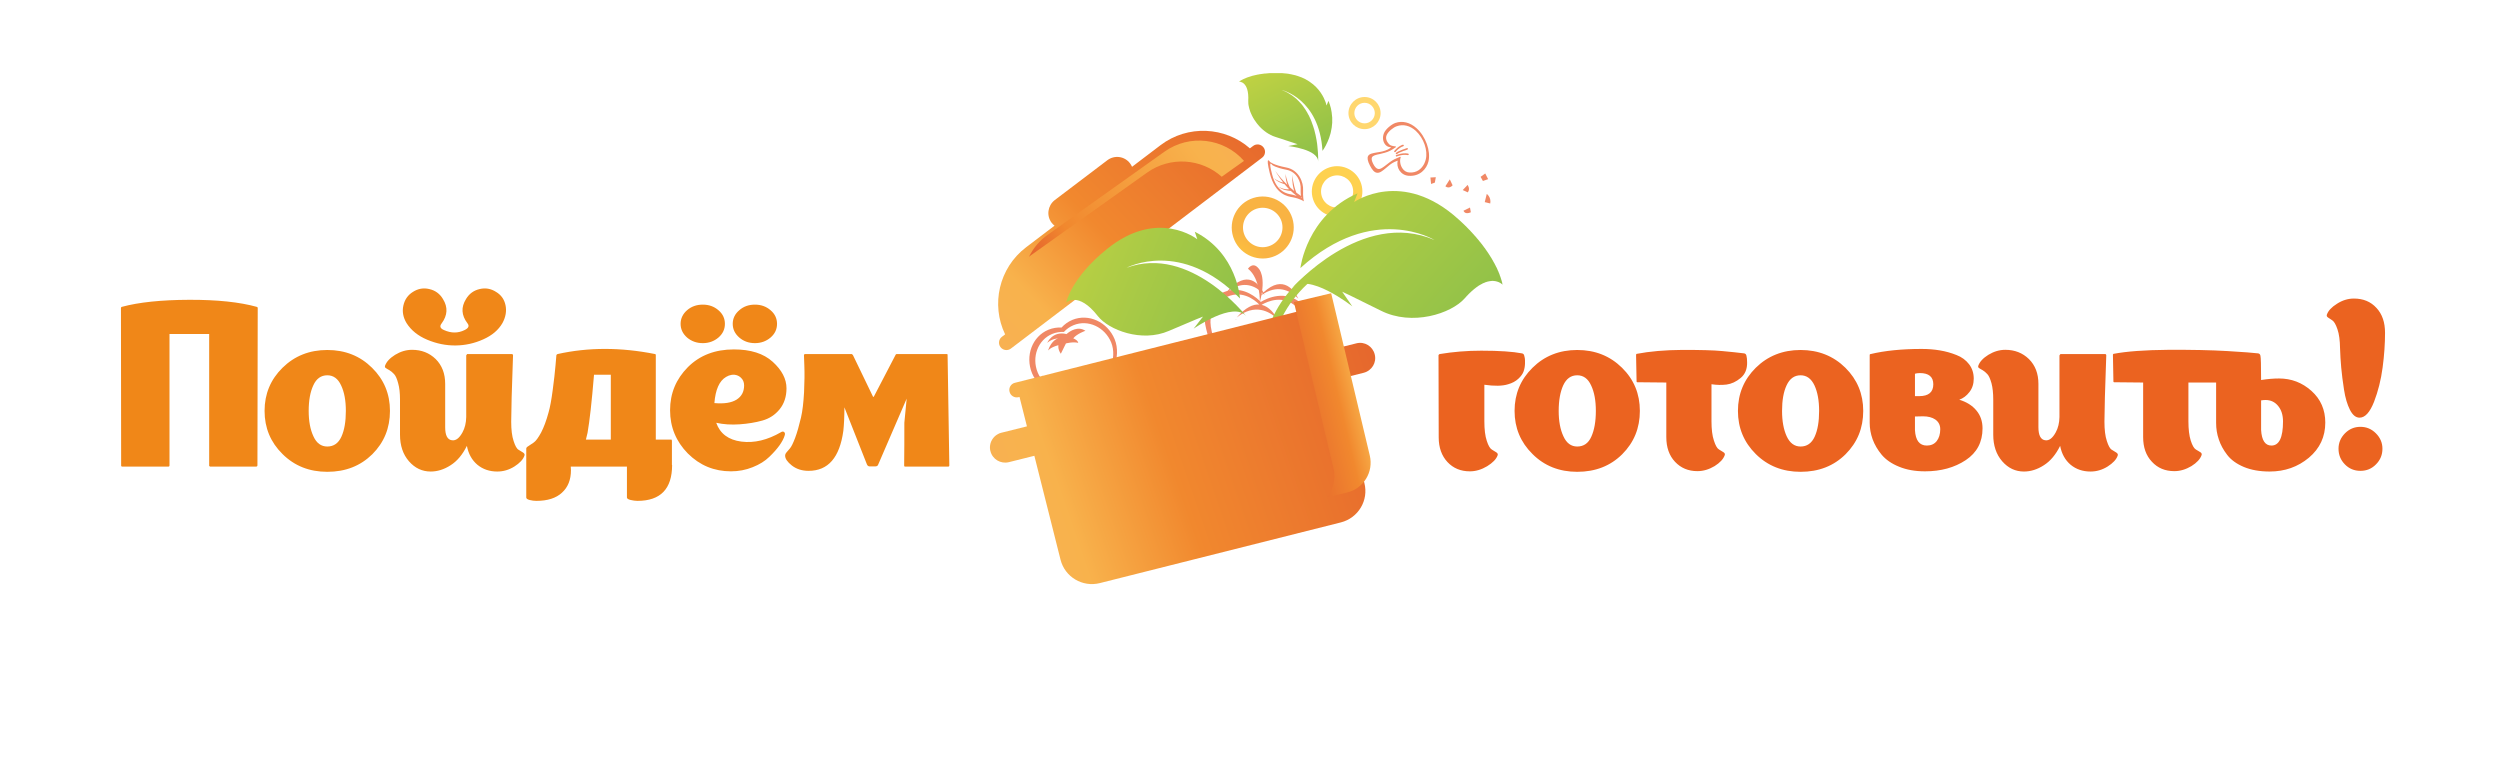
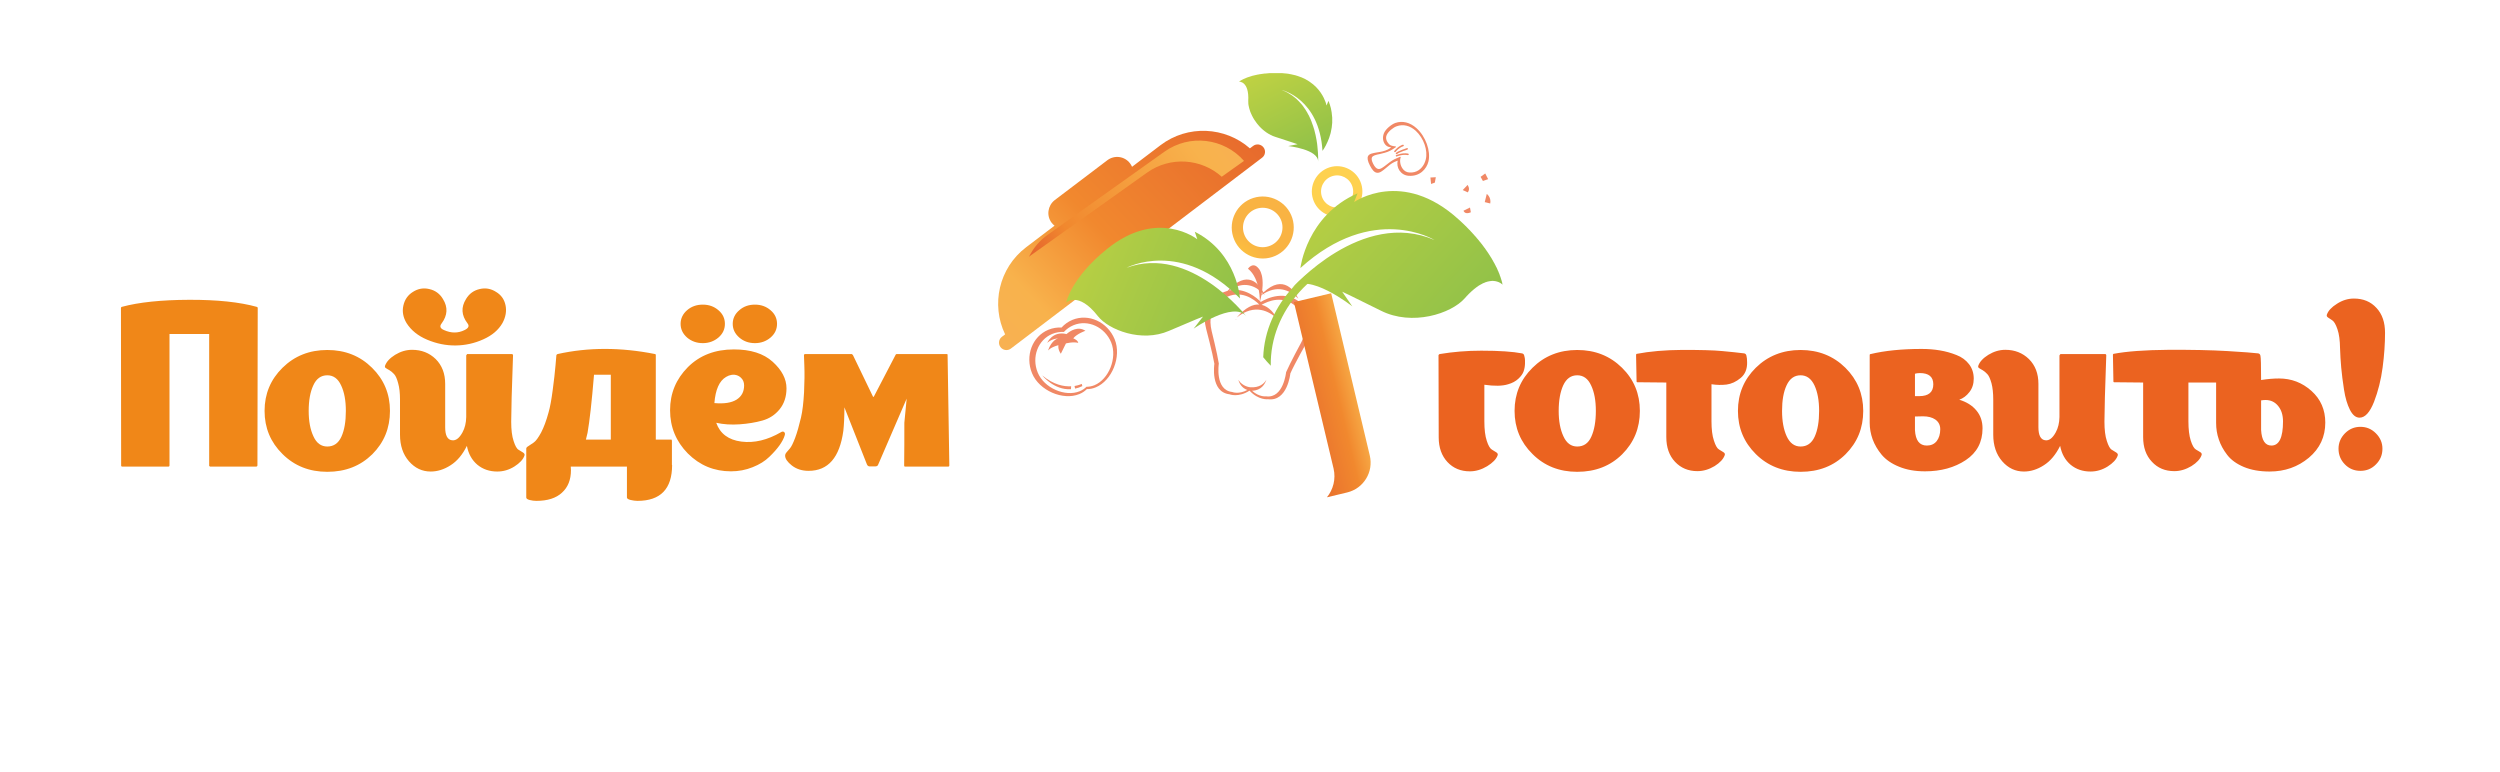
<svg xmlns="http://www.w3.org/2000/svg" xmlns:xlink="http://www.w3.org/1999/xlink" xml:space="preserve" width="259px" height="80px" version="1.1" style="shape-rendering:geometricPrecision; text-rendering:geometricPrecision; image-rendering:optimizeQuality; fill-rule:evenodd; clip-rule:evenodd" viewBox="0 0 25900 8000">
  <defs>
    <style type="text/css">
   
    .fil13 {fill:#EB6320;fill-rule:nonzero}
    .fil12 {fill:#F08718;fill-rule:nonzero}
    .fil0 {fill:#F08865;fill-rule:nonzero}
    .fil4 {fill:url(#id0)}
    .fil11 {fill:url(#id1)}
    .fil3 {fill:url(#id2)}
    .fil8 {fill:url(#id3)}
    .fil7 {fill:url(#id4)}
    .fil9 {fill:url(#id5)}
    .fil2 {fill:url(#id6)}
    .fil10 {fill:url(#id7)}
    .fil1 {fill:url(#id8)}
    .fil6 {fill:url(#id9)}
    .fil5 {fill:url(#id10)}
   
  </style>
    <linearGradient id="id0" gradientUnits="userSpaceOnUse" x1="10377.5" y1="3702.85" x2="13002.7" y2="1223.77">
      <stop offset="0" style="stop-color:#F8B153" />
      <stop offset="0.18" style="stop-color:#F8B24C" />
      <stop offset="0.459" style="stop-color:#F1882E" />
      <stop offset="1" style="stop-color:#E6682D" />
    </linearGradient>
    <linearGradient id="id1" gradientUnits="userSpaceOnUse" x1="10795.5" y1="2719.6" x2="12752.6" y2="1326.92">
      <stop offset="0" style="stop-color:#E6682D" />
      <stop offset="0.169" style="stop-color:#F1882E" />
      <stop offset="0.82" style="stop-color:#F8B24C" />
      <stop offset="1" style="stop-color:#F8B153" />
    </linearGradient>
    <linearGradient id="id2" gradientUnits="userSpaceOnUse" x1="15418.9" y1="3421.19" x2="13530.3" y2="1700.98">
      <stop offset="0" style="stop-color:#8DC049" />
      <stop offset="1" style="stop-color:#BED143" />
    </linearGradient>
    <linearGradient id="id3" gradientUnits="userSpaceOnUse" xlink:href="#id2" x1="12959.8" y1="3254.48" x2="10998.1" y2="2449.7">
  </linearGradient>
    <linearGradient id="id4" gradientUnits="userSpaceOnUse" x1="14277.8" y1="3925.99" x2="10241.8" y2="5317.23">
      <stop offset="0" style="stop-color:#E6682D" />
      <stop offset="0.541" style="stop-color:#F1882E" />
      <stop offset="0.82" style="stop-color:#F8B24C" />
      <stop offset="1" style="stop-color:#F8B153" />
    </linearGradient>
    <linearGradient id="id5" gradientUnits="userSpaceOnUse" xlink:href="#id2" x1="13558.8" y1="1688.58" x2="13084.7" y2="745.399">
  </linearGradient>
    <linearGradient id="id6" gradientUnits="userSpaceOnUse" xlink:href="#id2" x1="14242.2" y1="3800.58" x2="13969.5" y2="2484.06">
  </linearGradient>
    <linearGradient id="id7" gradientUnits="userSpaceOnUse" xlink:href="#id4" x1="13377.6" y1="4199.66" x2="14259.2" y2="3989.79">
  </linearGradient>
    <radialGradient id="id8" gradientUnits="objectBoundingBox" cx="-50%" cy="150.001%" r="50.001%" fx="-50%" fy="150.001%">
      <stop offset="0" style="stop-color:#FCC13E" />
      <stop offset="0.231" style="stop-color:#FCC13E" />
      <stop offset="0.678" style="stop-color:#F8B143" />
      <stop offset="0.922" style="stop-color:#FCC43E" />
      <stop offset="1" style="stop-color:#FED14F" />
    </radialGradient>
    <radialGradient id="id9" gradientUnits="objectBoundingBox" cx="-50%" cy="150%" r="50%" fx="-50%" fy="150%">
      <stop offset="0" style="stop-color:#FCC13E" />
      <stop offset="0.212" style="stop-color:#FCC13E" />
      <stop offset="0.6" style="stop-color:#F8B143" />
      <stop offset="0.812" style="stop-color:#FCC43E" />
      <stop offset="0.929" style="stop-color:#FFD858" />
      <stop offset="1" style="stop-color:#FFD76F" />
    </radialGradient>
    <radialGradient id="id10" gradientUnits="objectBoundingBox" cx="4.998%" cy="104.002%" r="50.001%" fx="4.998%" fy="104.002%">
      <stop offset="0" style="stop-color:#FCC13E" />
      <stop offset="0.38" style="stop-color:#FCC13E" />
      <stop offset="1" style="stop-color:#F9B343" />
    </radialGradient>
  </defs>
  <g id="Layer_x0020_1">
    <g id="_107879000">
      <path class="fil0" d="M12683 3090c172,-98 311,12 363,65 -63,-5 -141,28 -234,135 188,-151 339,-63 417,9 -24,-44 -77,-122 -159,-141 64,-37 227,-110 369,28 0,0 168,124 41,363 0,0 -114,210 -156,307 0,0 -27,274 -207,250 0,0 -71,10 -146,-58 98,-2 135,-72 149,-114 -24,41 -73,85 -168,78 0,0 -79,-6 -123,-77 19,67 63,95 94,105 -91,49 -158,21 -158,21 -181,-21 -138,-294 -138,-294 -16,-104 -74,-336 -74,-336 -63,-263 130,-341 130,-341zm-187 318c0,0 66,249 85,361 0,0 -46,292 157,316 0,0 92,37 207,-38 94,102 191,89 191,89 203,27 232,-267 232,-267 46,-104 173,-328 173,-328 142,-255 -49,-389 -49,-389 -173,-160 -372,-59 -430,-24 -40,-41 -165,-153 -329,-119 158,-108 279,-41 349,28 -11,10 -23,22 -34,35 14,-11 28,-20 41,-28 4,4 8,8 12,12 -2,-5 -4,-10 -7,-15 166,-99 291,-15 357,54 -37,-76 -152,-260 -362,-65 -48,-92 -165,-240 -371,-17 -25,7 -51,17 -78,31 0,0 -218,81 -144,364z" />
      <path class="fil0" d="M12819 3308l-21 -1c0,-1 1,-1 1,-2l20 3z" />
      <path class="fil0" d="M13053 3090l-20 -2c1,0 1,-1 1,-1l19 3z" />
      <path class="fil0" d="M13038 2780c0,0 87,76 14,350 0,0 8,-244 -123,-346 0,0 50,-77 109,-4z" />
      <path class="fil0" d="M11338 3991c-28,11 -55,16 -82,16 -19,19 -43,35 -70,46 -149,62 -369,-32 -435,-193 -66,-160 2,-340 151,-401 39,-16 80,-22 120,-20 27,-30 61,-54 100,-70 149,-62 324,19 390,179 65,161 -25,382 -174,443zm-228 -677c-44,18 -82,46 -112,79 -46,-2 -92,5 -136,23 -168,69 -244,271 -170,451 74,180 321,285 489,216 31,-12 57,-30 79,-52 30,1 61,-5 92,-18 168,-69 270,-317 196,-498 -74,-180 -270,-270 -438,-201z" />
      <path class="fil0" d="M11245 3427c-77,-51 -157,0 -196,34 -145,-36 -200,91 -200,91 52,-45 112,-46 112,-46 0,0 -66,15 -104,126 0,0 23,-33 108,-56 0,0 -9,40 25,89l53 -107c0,0 74,-20 127,-6 0,0 2,-24 -51,-47 38,-48 126,-78 126,-78z" />
      <path class="fil0" d="M11097 4002c-76,4 -182,-15 -300,-113 0,0 122,155 298,143l2 -30z" />
      <path class="fil0" d="M11132 3999l6 27c24,-5 49,-13 75,-26l-6 -23c0,0 -28,14 -75,22z" />
      <path class="fil1" d="M13802 1825c87,-28 181,20 209,108 28,87 -20,181 -107,209 -88,29 -182,-20 -210,-107 -28,-88 20,-182 108,-210l0 0zm131 408c137,-44 213,-192 169,-329 -44,-138 -192,-214 -329,-170 -138,45 -214,192 -170,330 44,137 192,213 330,169l0 0z" />
      <path class="fil2" d="M14263 2591c-657,120 -1107,632 -1098,1198 -27,-28 -53,-57 -78,-88 19,-545 461,-1029 1097,-1145 334,-61 664,-9 941,124 -259,-107 -559,-144 -862,-89z" />
      <path class="fil3" d="M13472 2777c0,0 63,-543 592,-774l-35 90c0,0 499,-352 1083,181 7,5 13,11 19,17 6,6 12,11 18,17l1 1c6,5 11,11 17,16l1 1 7 7 10 10 1 0c5,6 10,11 15,16l2 2 7 7 8 9 8 7 8 9 7 8 9 9 5 6 10 11 4 4 10 12 5 5 10 11 4 6 9 10 5 6 8 9 5 7 8 10 4 4 8 11 4 4 8 11 4 5 7 10 4 5 7 10 4 4 7 11 3 4 7 10 3 5 7 9 3 5 6 9 3 4 6 10 4 6 4 6 4 7 5 8 3 4 6 10 1 2 5 9 3 5 5 8 2 5 4 7 3 5 4 7 3 5 4 9 1 1 5 10 1 2 4 9 2 2c3,7 6,14 10,21l0 0 4 10 0 1c3,6 6,12 9,18l0 2 4 9 0 0 4 9 0 0 3 8 0 1 1 2 2 7c5,11 8,21 11,31l0 0 2 6c2,5 3,9 4,13l0 0 2 6 0 0 1 5 0 0 2 5 0 0 1 5 0 0 1 4 0 0 1 4 0 0 0 3 0 1 1 3 0 0 1 3 0 2 0 0 1 3 0 0 0 1 0 0 0 1 0 0 0 0 -1 0 0 0 0 -1 -2 -1 0 -1 -1 0 -2 -3 -1 0 -1 -1c-3,-2 -7,-5 -11,-8l-1 0 -2 -2 0 0c-10,-6 -23,-12 -38,-16l-1 0c-3,-1 -6,-2 -9,-2l-1 -1 -5 0 -1 -1 -5 0 0 0c-5,-1 -11,-1 -17,-2l-1 0c-2,0 -4,0 -6,0l0 0c-4,1 -8,1 -12,1l-1 0 -5 1 -2 0 -5 1 -2 0 -5 1 -2 0c-2,1 -5,1 -7,2l0 0c-3,0 -5,1 -7,1l-1 1 -7 1 -1 1 -5 2 -3 0c-2,1 -4,2 -7,3l-1 0 -6 3 -2 1c-5,2 -10,4 -16,6l-1 1 -7 3 -2 2c-3,1 -5,2 -8,4l-1 0 -6 4 -4 2 -5 3 -4 2 -8 5 -1 1 -7 5 -3 2 -1 1c-3,2 -6,4 -9,6l0 0 -8 6 -2 2c-3,2 -5,4 -8,6l-2 2 -6 4 -5 5 0 0c-4,3 -7,6 -10,9l-1 0c-3,3 -7,6 -10,9l-1 1c-3,3 -7,6 -10,10l-1 0c-3,4 -7,7 -11,11l0 0c-4,4 -7,7 -11,11l0 0c-4,4 -8,8 -11,12l-1 0c-3,5 -7,9 -11,13l0 0c-4,4 -8,9 -12,13 -140,160 -546,291 -868,129 -322,-161 -402,-197 -402,-197l105 152c0,0 -463,-366 -627,-186 0,0 727,-830 1479,-501 0,0 -637,-393 -1390,290z" />
      <path class="fil4" d="M13075 1634l-2602 1977c-34,26 -82,19 -108,-15 -25,-33 -19,-82 15,-107l33 -25c-148,-308 -65,-687 217,-902l295 -224c-11,-9 -21,-18 -30,-30 -56,-73 -41,-178 32,-235l545 -413c74,-56 179,-42 235,32 9,11 15,24 21,36l295 -224c282,-214 670,-192 926,33l33 -25c34,-26 82,-19 108,15 26,33 19,82 -15,107z" />
      <path class="fil5" d="M13019 2162c108,-34 223,25 258,132 34,108 -25,223 -133,257 -107,35 -222,-24 -257,-132 -34,-107 25,-222 132,-257l0 0zm161 501c169,-54 262,-236 208,-405 -54,-168 -236,-261 -404,-207 -169,54 -262,235 -208,404 54,169 235,262 404,208l0 0z" />
-       <path class="fil6" d="M14137 1065c58,0 106,48 106,107 0,58 -48,106 -106,106 -59,0 -106,-48 -106,-106 0,-59 47,-107 106,-107l0 0zm0 273c92,0 166,-75 166,-166 0,-92 -74,-167 -166,-167 -92,0 -167,75 -167,167 0,91 75,166 167,166l0 0z" />
-       <path class="fil7" d="M10375 4483l264 -66 -77 -305 -10 3c-41,10 -83,-15 -93,-56 -11,-41 14,-83 55,-93l3169 -799c42,-10 83,15 94,56 10,41 -15,83 -56,93l-10 3 76 304 265 -66c84,-22 169,30 190,114 22,84 -29,169 -114,191l-264 66 271 1076c46,180 -63,362 -243,408l-2498 629c-179,45 -362,-63 -407,-243l-271 -1076 -264 66c-85,21 -170,-30 -191,-114l0 -1 0 0 -1 -3 0 0 0 0 -1 -3 0 0 0 -1 0 0 0 -1 0 -1 0 0 -1 -1 0 -1 0 0 0 0 0 -1 0 -2 0 0 0 -1 0 0 0 -1 -1 0 0 -1 0 0 0 -1 0 -1 0 -3 0 0 0 -1 0 0 0 -1 0 -1 0 0 -1 -1 0 0 0 -1 0 0 0 -1 0 0 0 -1 0 -1 0 0 0 0 0 -1 0 0 0 -1 0 -1 0 -1 0 0 0 -1 0 0 0 -1 0 -1 0 -1 0 0 0 -3 0 -1 0 -3 0 -1 0 -2 1 -2 0 0 0 -4 0 -2 0 -1 0 -1 1 -3 0 0 0 -3 1 -1 0 -2 0 -2 1 -1 0 -2 0 -1 1 -3 0 0 0 -1 1 -3 0 0 1 -3 0 0 1 -3 0 -1 0 -1 1 -2 1 -1 1 -3 0 0 0 -1 1 -3 0 0 1 -3 1 0 1 -3 0 -1 1 0 1 -3 0 0 1 -1 1 -2 0 -1 1 -3 1 0 1 -3 2 -2 0 0 0 -1 2 -2 0 -1 1 -1 1 -2 0 0 1 -1 2 -2 0 -1 2 -2 0 0 2 -3 0 0 0 -1 3 -2 0 0 2 -3 0 0 1 -1 2 -2 2 -3 1 0 2 -2 0 0 2 -2 1 -1 1 -1 2 -1 0 -1 2 -2 1 0 3 -2 0 -1 2 -2 1 0 2 -2 1 0 0 0 3 -2 0 0 3 -2 0 -1 3 -1 0 0 1 -1 3 -1 0 0 3 -2 0 0 3 -2 1 0 3 -2 0 0 3 -1 1 -1 2 -1 1 0 0 0 3 -2 1 0 3 -1 0 0 1 0 3 -1 0 0 2 -1 1 0 2 -1 0 0 3 -1 0 0 4 -1z" />
      <path class="fil8" d="M12846 3092c0,0 -27,-468 -468,-691l26 78c0,0 -409,-326 -936,101 -374,302 -422,555 -422,555 0,0 123,-122 328,140 112,143 453,276 736,153 283,-122 353,-148 353,-148l-97 125c0,0 414,-290 545,-129 0,0 -580,-745 -1239,-502 0,0 564,-304 1174,318z" />
      <path class="fil9" d="M13201 1414l0 -1 -3 0c-4,-1 -7,-3 -10,-4l0 0 -1 0 -8 -4 0 -1 -2 0 -6 -3 0 -1 -3 0c-12,-6 -24,-12 -35,-19l0 -2 -2 0 -6 -4 0 0 -1 0 -4 -3 0 -1 -2 0c-4,-3 -7,-5 -10,-8l0 -1 -2 0c-28,-21 -53,-45 -74,-71l0 -1 -1 0c-4,-5 -8,-10 -12,-15l0 -1 -1 0 -3 -5 0 0 0 0c-6,-8 -12,-16 -17,-24l0 -1 -1 0c-3,-4 -5,-8 -8,-13l0 0 0 0 -4 -7 0 -1 -1 0c-9,-16 -17,-33 -24,-49l0 -2 -1 0c-3,-7 -5,-13 -8,-20l0 -1 0 0c-3,-8 -6,-17 -8,-25l0 0 0 0c-2,-6 -3,-11 -4,-17l0 0 0 0c-2,-8 -4,-15 -5,-23l0 -7 -1 0c-1,-12 -1,-23 -1,-33 11,-208 -96,-200 -96,-200 0,0 25,-20 80,-41l1 0 0 -1c15,-5 32,-11 50,-16l1 0 0 -1c16,-4 33,-8 51,-12l4 0 0 -1c6,-1 12,-2 18,-3l3 0 0 -1c18,-3 37,-5 57,-8l7 0 0 0c13,-2 28,-3 43,-4l134 0c14,1 29,2 42,4l0 0 3 0c9,2 18,3 27,4l0 1 2 0c6,1 13,2 19,3l0 1 3 0c12,2 24,5 35,8l0 0 1 0c10,3 19,6 29,9l0 0 0 0c11,4 23,8 33,12l0 0 1 0c10,4 20,9 29,13l0 0 0 0c6,3 11,6 17,8l0 1 0 0c15,7 29,16 42,25l0 0 0 0c103,69 147,161 165,211l0 0 0 0c2,5 3,9 4,12l0 1 0 0c4,14 6,22 6,22l20 -48c3,7 5,14 8,20l0 2 0 0c2,3 3,7 4,10l0 2 1 0c4,14 8,28 12,42l0 0 0 0c3,15 6,29 8,43l0 0 0 0c12,75 6,144 -8,202l0 0 0 1c-2,6 -3,11 -4,16l0 0 0 1c-9,32 -19,60 -30,84l0 0 0 0c-26,60 -53,95 -53,95 -33,-543 -423,-631 -423,-631 22,8 42,18 62,28l0 1 1 0c7,4 13,8 20,12l0 1 1 0c4,2 8,4 12,7l0 1 2 0c3,2 7,5 10,7l0 1 2 0c4,3 7,6 11,9l0 0 0 0c8,5 14,11 21,17l0 0 1 0 3 3 0 1 2 0 3 3 0 1 1 0c16,15 31,30 45,46l0 1 1 0 3 4 0 0 1 0c5,7 11,14 16,20l0 1 1 0c7,9 14,19 20,29l0 1 1 0c3,4 5,8 8,12l0 0 0 0c4,7 9,14 12,20l0 1 1 0c6,10 11,20 16,30l0 0 0 0 5 8 0 0 0 0 4 9 0 0 0 0c6,12 11,25 17,37l0 1 0 0c3,7 6,14 8,20l0 1 0 0c10,25 18,51 26,76l0 0 0 0c4,17 9,33 12,49l0 2 1 0c4,21 9,42 12,62l0 1 0 0c4,21 6,40 8,59l0 0 0 0c11,95 8,162 8,162 4,-130 -310,-163 -310,-163l97 -19c0,0 -44,-16 -227,-75 -5,-1 -10,-3 -15,-5z" />
      <path class="fil10" d="M13405 3130l411 1725c25,108 -4,217 -69,297l209 -50c171,-41 276,-212 235,-383l-400 -1681 -386 92z" />
      <path class="fil11" d="M10677 2647l1207 -859c241,-171 562,-146 773,43l231 -164c-207,-236 -563,-282 -825,-95l-1207 859c-87,61 -152,141 -196,230 6,-4 11,-9 17,-14z" />
-       <path class="fil0" d="M13476 2047l5 -5c1,4 2,7 3,10 0,0 -3,-2 -8,-5zm-91 -31c-43,-8 -157,-20 -206,-209 -44,-166 1,-98 1,-98 0,0 31,27 144,49 115,21 155,131 151,199 0,0 -2,41 3,73 -9,-6 -26,-18 -48,-34 -36,-92 -42,-188 -42,-188 -3,82 9,138 20,171 -14,-12 -30,-25 -46,-40 -35,-71 -44,-139 -44,-139 0,50 9,89 19,115 -41,-39 -85,-88 -126,-146 0,0 31,56 84,123l-1 -1c-55,-10 -95,-45 -95,-45 28,35 83,55 109,62 15,18 31,36 49,54l-2 -1c-59,5 -108,-26 -108,-26 37,35 97,41 126,43 19,18 39,35 61,51 -14,-4 -30,-9 -49,-13zm115 -44c5,-81 -42,-212 -175,-237 -132,-25 -168,-58 -168,-58 0,0 -51,-81 -2,118 57,226 190,240 239,249 74,14 115,42 115,42 -13,-38 -9,-114 -9,-114z" />
      <path class="fil0" d="M14462 1521c0,-2 -2,-4 -3,-4l-7 -1c-21,-3 -47,-6 -62,-23 -20,-22 -41,-56 -24,-94 16,-37 68,-79 104,-91 67,-24 137,-7 197,47 83,76 127,203 104,297 -4,16 -10,31 -17,46 -27,52 -77,95 -155,89 -28,-2 -54,-17 -71,-44 -22,-33 -29,-78 -17,-113 1,-1 0,-3 -1,-4 -1,-2 -3,-2 -5,-2 -13,5 -46,20 -59,26 -33,17 -60,39 -84,58 -34,26 -61,48 -86,42 -17,-4 -34,-21 -50,-53 -15,-30 -19,-52 -13,-66 10,-20 41,-27 81,-35 33,-8 71,-16 107,-34 18,-9 37,-21 58,-36l2 -1c1,-1 2,-3 1,-4zm337 151c25,-108 -29,-259 -124,-344 -67,-60 -145,-80 -220,-54 -40,15 -99,62 -117,105 -18,44 -12,90 16,122 18,20 39,23 59,25l0 0c-11,9 -22,16 -33,22 -38,19 -79,26 -115,31 -44,8 -79,13 -92,38 0,0 0,0 0,0 -10,21 -4,52 19,97 24,47 46,71 70,75 31,7 61,-19 96,-48 25,-22 53,-46 88,-63 10,-5 22,-10 34,-14 -8,34 -2,72 18,102 22,32 55,52 94,55 116,10 188,-70 207,-149z" />
      <path class="fil0" d="M14465 1607c0,0 -5,4 -5,4l1 6 4 5 6 -1c3,-1 59,-25 114,-14 4,1 9,-2 10,-7 0,-4 -3,-9 -7,-9 -60,-12 -121,15 -123,16z" />
      <path class="fil0" d="M14533 1499c0,0 -1,0 0,0 0,0 0,0 0,0z" />
      <path class="fil0" d="M14447 1575c0,0 6,2 6,2l5 -3c1,-2 34,-44 80,-59 0,0 5,-4 5,-4l0 -7 -4 -4 -6 -1c-51,17 -86,63 -88,65 0,0 -1,0 -1,1 -2,3 -1,8 3,10z" />
      <path class="fil0" d="M14462 1595c0,0 5,3 5,3l6 -2c24,-20 107,-46 107,-46 5,-2 7,-6 6,-11 -2,-4 -6,-6 -10,-5 0,0 0,0 0,0 -9,3 -87,28 -113,49 -4,3 -4,8 -1,12z" />
      <polygon class="fil0" points="14819,1839 14826,1906 14865,1892 14875,1836 " />
-       <path class="fil0" d="M15020 1858l-46 72c40,32 75,-10 75,-10l-29 -62z" />
      <path class="fil0" d="M15204 1916l-50 53 52 24c30,-37 -2,-77 -2,-77z" />
      <path class="fil0" d="M15387 1797l-48 35c24,43 24,43 24,43l54 -19 -30 -59z" />
      <path class="fil0" d="M15229 2150l-67 33c17,46 76,16 76,16l-9 -49z" />
      <path class="fil0" d="M15403 2009l-21 85 57 14c12,-65 -36,-99 -36,-99z" />
      <path class="fil12" d="M2660 3179c0,0 3,2 10,7 0,2 0,3 0,5l-3 1632c-1,6 -5,10 -11,11l-480 0c0,0 -3,-2 -9,-7 0,-1 0,-3 0,-4l0 -1363 -411 0 0 1363c0,6 -3,10 -9,11l-480 0c-8,0 -12,-4 -12,-11l-2 -1632c0,-7 3,-10 9,-12 177,-48 410,-72 699,-73 290,-1 523,24 699,73zm1380 1078c0,178 -61,327 -183,449 -123,121 -278,182 -466,182 -186,0 -340,-61 -464,-184 -124,-122 -186,-271 -186,-447 0,-176 62,-325 186,-447 124,-122 278,-184 464,-184 185,0 340,62 463,184 124,122 186,271 186,447zm-842 0c0,105 16,193 49,263 32,71 80,106 144,106 66,0 115,-34 146,-102 31,-68 46,-157 46,-267 0,-107 -16,-195 -49,-264 -32,-70 -80,-105 -143,-105 -65,0 -114,35 -145,104 -32,68 -48,157 -48,265zm2008 -911c-42,73 -108,129 -200,170 -91,41 -186,62 -286,63 -100,1 -197,-19 -293,-59 -96,-40 -168,-98 -216,-174 -35,-59 -46,-119 -32,-181 14,-62 47,-109 99,-141 53,-34 110,-44 171,-29 61,14 108,49 140,103 53,85 48,169 -14,253 -23,29 -15,52 26,69 74,33 144,33 211,0 43,-20 53,-44 30,-72 -62,-82 -67,-165 -14,-250 32,-54 79,-89 140,-103 61,-15 118,-5 171,29 52,31 85,76 98,137 13,60 3,122 -31,185zm90 1022c0,84 8,151 25,201 16,50 33,81 52,91 18,11 34,21 47,29 13,9 18,19 13,32 -14,40 -49,77 -104,112 -56,35 -115,52 -177,52 -80,0 -149,-23 -206,-70 -57,-48 -93,-113 -109,-196 -45,91 -101,158 -169,201 -68,44 -137,65 -206,65 -88,0 -163,-35 -225,-106 -62,-71 -93,-163 -93,-276l0 -362c0,-68 -6,-125 -19,-170 -12,-46 -26,-78 -42,-95 -17,-18 -33,-32 -49,-41 -16,-9 -29,-16 -37,-22 -9,-5 -11,-13 -8,-24 14,-40 48,-78 104,-113 56,-34 114,-52 176,-52 98,0 179,32 245,96 65,65 98,150 98,257l0 449c0,84 23,129 70,135 40,6 76,-21 109,-81 25,-45 38,-99 39,-160l0 -638 9 -14 466 0c7,2 10,6 10,12 -13,352 -19,582 -19,688zm1665 448l2 2c0,247 -120,371 -359,371 -20,0 -44,-3 -70,-9 -26,-6 -39,-15 -39,-26l0 -320 -582 0c0,5 0,12 1,20 1,9 1,14 1,17 0,99 -31,177 -93,233 -61,57 -150,85 -266,85 -22,0 -45,-3 -69,-9 -23,-6 -35,-15 -35,-26l0 -500 0 -7c0,-8 7,-17 23,-26 15,-9 34,-22 55,-37 22,-15 47,-50 76,-103 28,-54 54,-123 77,-208 16,-55 30,-133 43,-232 13,-98 23,-183 29,-255l9 -106c2,-6 6,-10 12,-12 318,-71 655,-71 1011,0 4,0 7,3 7,10l0 876 160 0c4,0 7,4 7,14l0 248zm-633 -934l-174 0c-23,281 -46,482 -67,602 -8,34 -13,57 -17,70l258 0 0 -672zm1115 -668c45,38 67,86 67,141 0,56 -22,103 -67,142 -45,38 -99,58 -162,58 -64,0 -118,-20 -163,-58 -44,-39 -67,-86 -67,-142 0,-55 23,-103 67,-141 45,-39 99,-58 163,-58 63,0 117,19 162,58zm540 0c45,38 67,86 67,141 0,56 -22,103 -67,142 -45,38 -99,58 -162,58 -64,0 -118,-20 -162,-58 -45,-39 -68,-86 -68,-142 0,-55 23,-103 68,-141 44,-39 98,-58 162,-58 63,0 117,19 162,58zm139 1261c11,8 13,20 7,37 -8,28 -25,61 -52,100 -27,38 -63,79 -107,121 -44,43 -101,79 -172,107 -72,29 -146,43 -225,43 -175,0 -324,-62 -447,-185 -122,-124 -184,-273 -184,-448 0,-175 62,-323 184,-446 123,-123 282,-184 477,-184 173,0 307,42 402,128 95,86 143,178 143,275 0,86 -24,159 -71,217 -47,58 -107,97 -179,117 -71,20 -150,33 -236,39 -86,6 -167,1 -242,-16 40,113 127,178 261,195 133,17 270,-16 411,-98 11,-7 21,-8 30,-2zm-600 -570c-70,41 -110,132 -121,271 101,9 177,-3 230,-36 52,-33 78,-82 78,-147 0,-33 -11,-60 -34,-81 -23,-22 -53,-32 -88,-30 0,1 -1,2 -3,2l-7 0c-18,3 -37,10 -55,21zm2295 -227l18 1145c0,6 -3,10 -9,11l-450 0c-6,0 -9,-4 -9,-11 2,-138 2,-285 2,-443l24 -250 -295 683c-4,13 -15,19 -30,19l-58 0c-12,0 -22,-6 -28,-19l-234 -593c0,97 -4,179 -11,243 -38,277 -157,415 -360,415 -68,0 -125,-18 -173,-55 -47,-37 -70,-71 -70,-102 0,-11 4,-22 14,-34 9,-11 21,-25 36,-42 14,-16 32,-52 53,-107 21,-56 41,-126 61,-211 16,-68 26,-156 32,-263 5,-108 6,-199 3,-273l-4 -111c0,-6 3,-10 9,-12l487 0 11 10 209 433 7 0 227 -436c2,-4 5,-7 12,-7l519 0c5,0 7,3 7,10z" />
      <path class="fil13" d="M15791 3684c2,7 3,15 6,26 2,11 3,30 2,59 -1,29 -6,55 -15,80 -9,25 -27,50 -54,75 -28,26 -63,45 -106,57 -60,19 -142,20 -246,5l0 380c0,83 8,150 25,201 16,50 34,80 53,91 19,11 35,21 47,29 13,9 17,19 12,31 -14,39 -50,76 -108,112 -58,35 -118,53 -179,53 -95,0 -172,-32 -232,-96 -60,-64 -91,-150 -91,-256l-2 -851c0,-2 2,-4 5,-7 3,-3 5,-5 7,-5 139,-23 282,-35 431,-35 188,0 329,10 422,28 12,2 20,10 23,23zm1198 573c0,178 -61,327 -183,449 -122,121 -277,182 -466,182 -185,0 -340,-61 -463,-184 -124,-122 -186,-271 -186,-447 0,-176 62,-325 186,-447 123,-122 278,-184 463,-184 186,0 340,62 464,184 124,122 185,271 185,447zm-841 0c0,105 16,193 49,263 32,71 80,106 143,106 67,0 116,-34 146,-102 31,-68 47,-157 47,-267 0,-107 -16,-195 -49,-264 -32,-70 -80,-105 -144,-105 -65,0 -113,35 -145,104 -31,68 -47,157 -47,265zm1952 -505c2,71 -21,126 -67,164 -47,39 -95,61 -146,68 -51,6 -102,5 -153,-3l-3 0 0 383c0,83 8,150 25,200 16,50 33,81 52,92 18,11 34,20 47,29 13,8 18,19 13,31 -14,40 -49,78 -105,113 -57,34 -116,52 -178,52 -94,0 -171,-32 -232,-97 -60,-64 -90,-149 -90,-256l0 -565 -301 -3c-5,0 -7,-3 -7,-9l-5 -260 0 -16c0,-3 2,-6 5,-9 136,-26 295,-40 476,-41 182,0 319,3 412,12 92,8 168,17 227,24 12,2 20,10 23,23 5,19 7,41 7,68zm1203 505c0,178 -61,327 -183,449 -122,121 -277,182 -466,182 -185,0 -340,-61 -464,-184 -123,-122 -185,-271 -185,-447 0,-176 62,-325 185,-447 124,-122 279,-184 464,-184 185,0 340,62 464,184 123,122 185,271 185,447zm-841 0c0,105 16,193 48,263 33,71 81,106 144,106 66,0 115,-34 146,-102 31,-68 46,-157 46,-267 0,-107 -16,-195 -48,-264 -33,-70 -81,-105 -144,-105 -65,0 -113,35 -145,104 -32,68 -47,157 -47,265zm1836 -116c75,23 135,60 177,111 43,51 64,113 64,186 0,142 -58,252 -174,329 -116,77 -257,116 -422,116 -102,0 -192,-16 -269,-48 -77,-31 -137,-73 -180,-124 -42,-51 -73,-104 -94,-161 -20,-56 -30,-113 -30,-170l0 -5 0 -9 0 -686c0,-8 3,-12 10,-12 146,-35 323,-53 528,-53 67,0 130,5 189,15 60,10 117,26 172,48 55,21 98,53 131,96 32,42 48,92 48,149 0,54 -15,101 -45,139 -30,39 -65,65 -105,79zm-269 -160c0,-77 -47,-116 -139,-116 -22,0 -39,3 -51,7l0 232 44 0c97,0 146,-41 146,-123zm-67 635c43,0 77,-15 102,-46 24,-31 37,-72 37,-123 0,-43 -17,-76 -50,-100 -33,-23 -76,-34 -129,-34 -40,0 -68,1 -83,2l0 141c6,107 47,160 123,160zm1840 -248c0,84 8,151 25,201 16,50 33,81 52,91 18,11 34,21 47,29 13,9 18,19 13,32 -14,40 -49,77 -104,112 -56,35 -115,52 -177,52 -80,0 -149,-23 -206,-70 -57,-48 -93,-113 -109,-196 -45,91 -101,158 -169,201 -68,44 -137,65 -206,65 -88,0 -163,-35 -225,-106 -62,-71 -93,-163 -93,-276l0 -362c0,-68 -6,-125 -18,-170 -13,-46 -27,-78 -43,-95 -17,-18 -33,-32 -49,-41 -16,-9 -29,-16 -37,-22 -9,-5 -11,-13 -8,-24 14,-40 48,-78 104,-113 56,-34 114,-52 176,-52 98,0 179,32 245,96 65,65 98,150 98,257l0 449c0,84 24,129 70,135 40,6 76,-21 109,-81 25,-45 38,-99 39,-160l0 -638 10 -14 466 0c6,2 9,6 9,12 -13,352 -19,582 -19,688zm1808 -447c129,0 241,43 337,129 95,85 143,195 143,328 0,146 -56,268 -170,364 -114,95 -249,143 -407,143 -102,0 -191,-16 -266,-47 -76,-32 -134,-74 -173,-125 -40,-52 -69,-105 -87,-160 -19,-55 -28,-112 -28,-171l0 -419 -287 0 0 401c0,83 8,150 24,200 16,50 34,81 52,92 19,11 34,20 48,29 13,8 17,19 12,31 -14,40 -49,78 -105,113 -57,34 -116,52 -177,52 -95,0 -172,-32 -232,-97 -61,-64 -91,-149 -91,-256l0 -565 -301 -3c-5,0 -7,-3 -7,-9l-5 -276c0,-3 2,-6 5,-9 136,-26 325,-40 568,-42 243,-1 447,3 613,13 166,10 273,18 319,24 12,2 20,10 23,23 5,19 7,103 7,253 68,-11 130,-16 185,-16zm-78 695c80,0 120,-83 120,-250 0,-66 -17,-120 -51,-161 -34,-41 -77,-61 -130,-61 -12,0 -27,1 -46,4l0 306c6,108 42,162 107,162zm1150 33c0,63 -22,117 -67,162 -44,45 -97,67 -161,67 -63,0 -117,-22 -161,-67 -44,-45 -66,-99 -66,-162 0,-62 23,-115 67,-160 45,-45 98,-67 160,-67 62,0 115,22 160,67 45,45 68,98 68,160zm27 -1201c0,111 -8,231 -25,359 -17,129 -47,247 -89,356 -43,109 -93,164 -150,164 -39,0 -72,-27 -100,-82 -27,-54 -48,-123 -61,-208 -13,-85 -23,-161 -29,-229 -6,-67 -10,-133 -12,-198 -1,-83 -10,-150 -27,-199 -17,-50 -35,-80 -53,-92 -17,-11 -32,-21 -45,-30 -12,-8 -16,-19 -11,-31 14,-39 48,-76 104,-111 56,-36 114,-54 176,-54 96,0 174,32 233,97 60,64 89,150 89,258z" />
    </g>
  </g>
</svg>